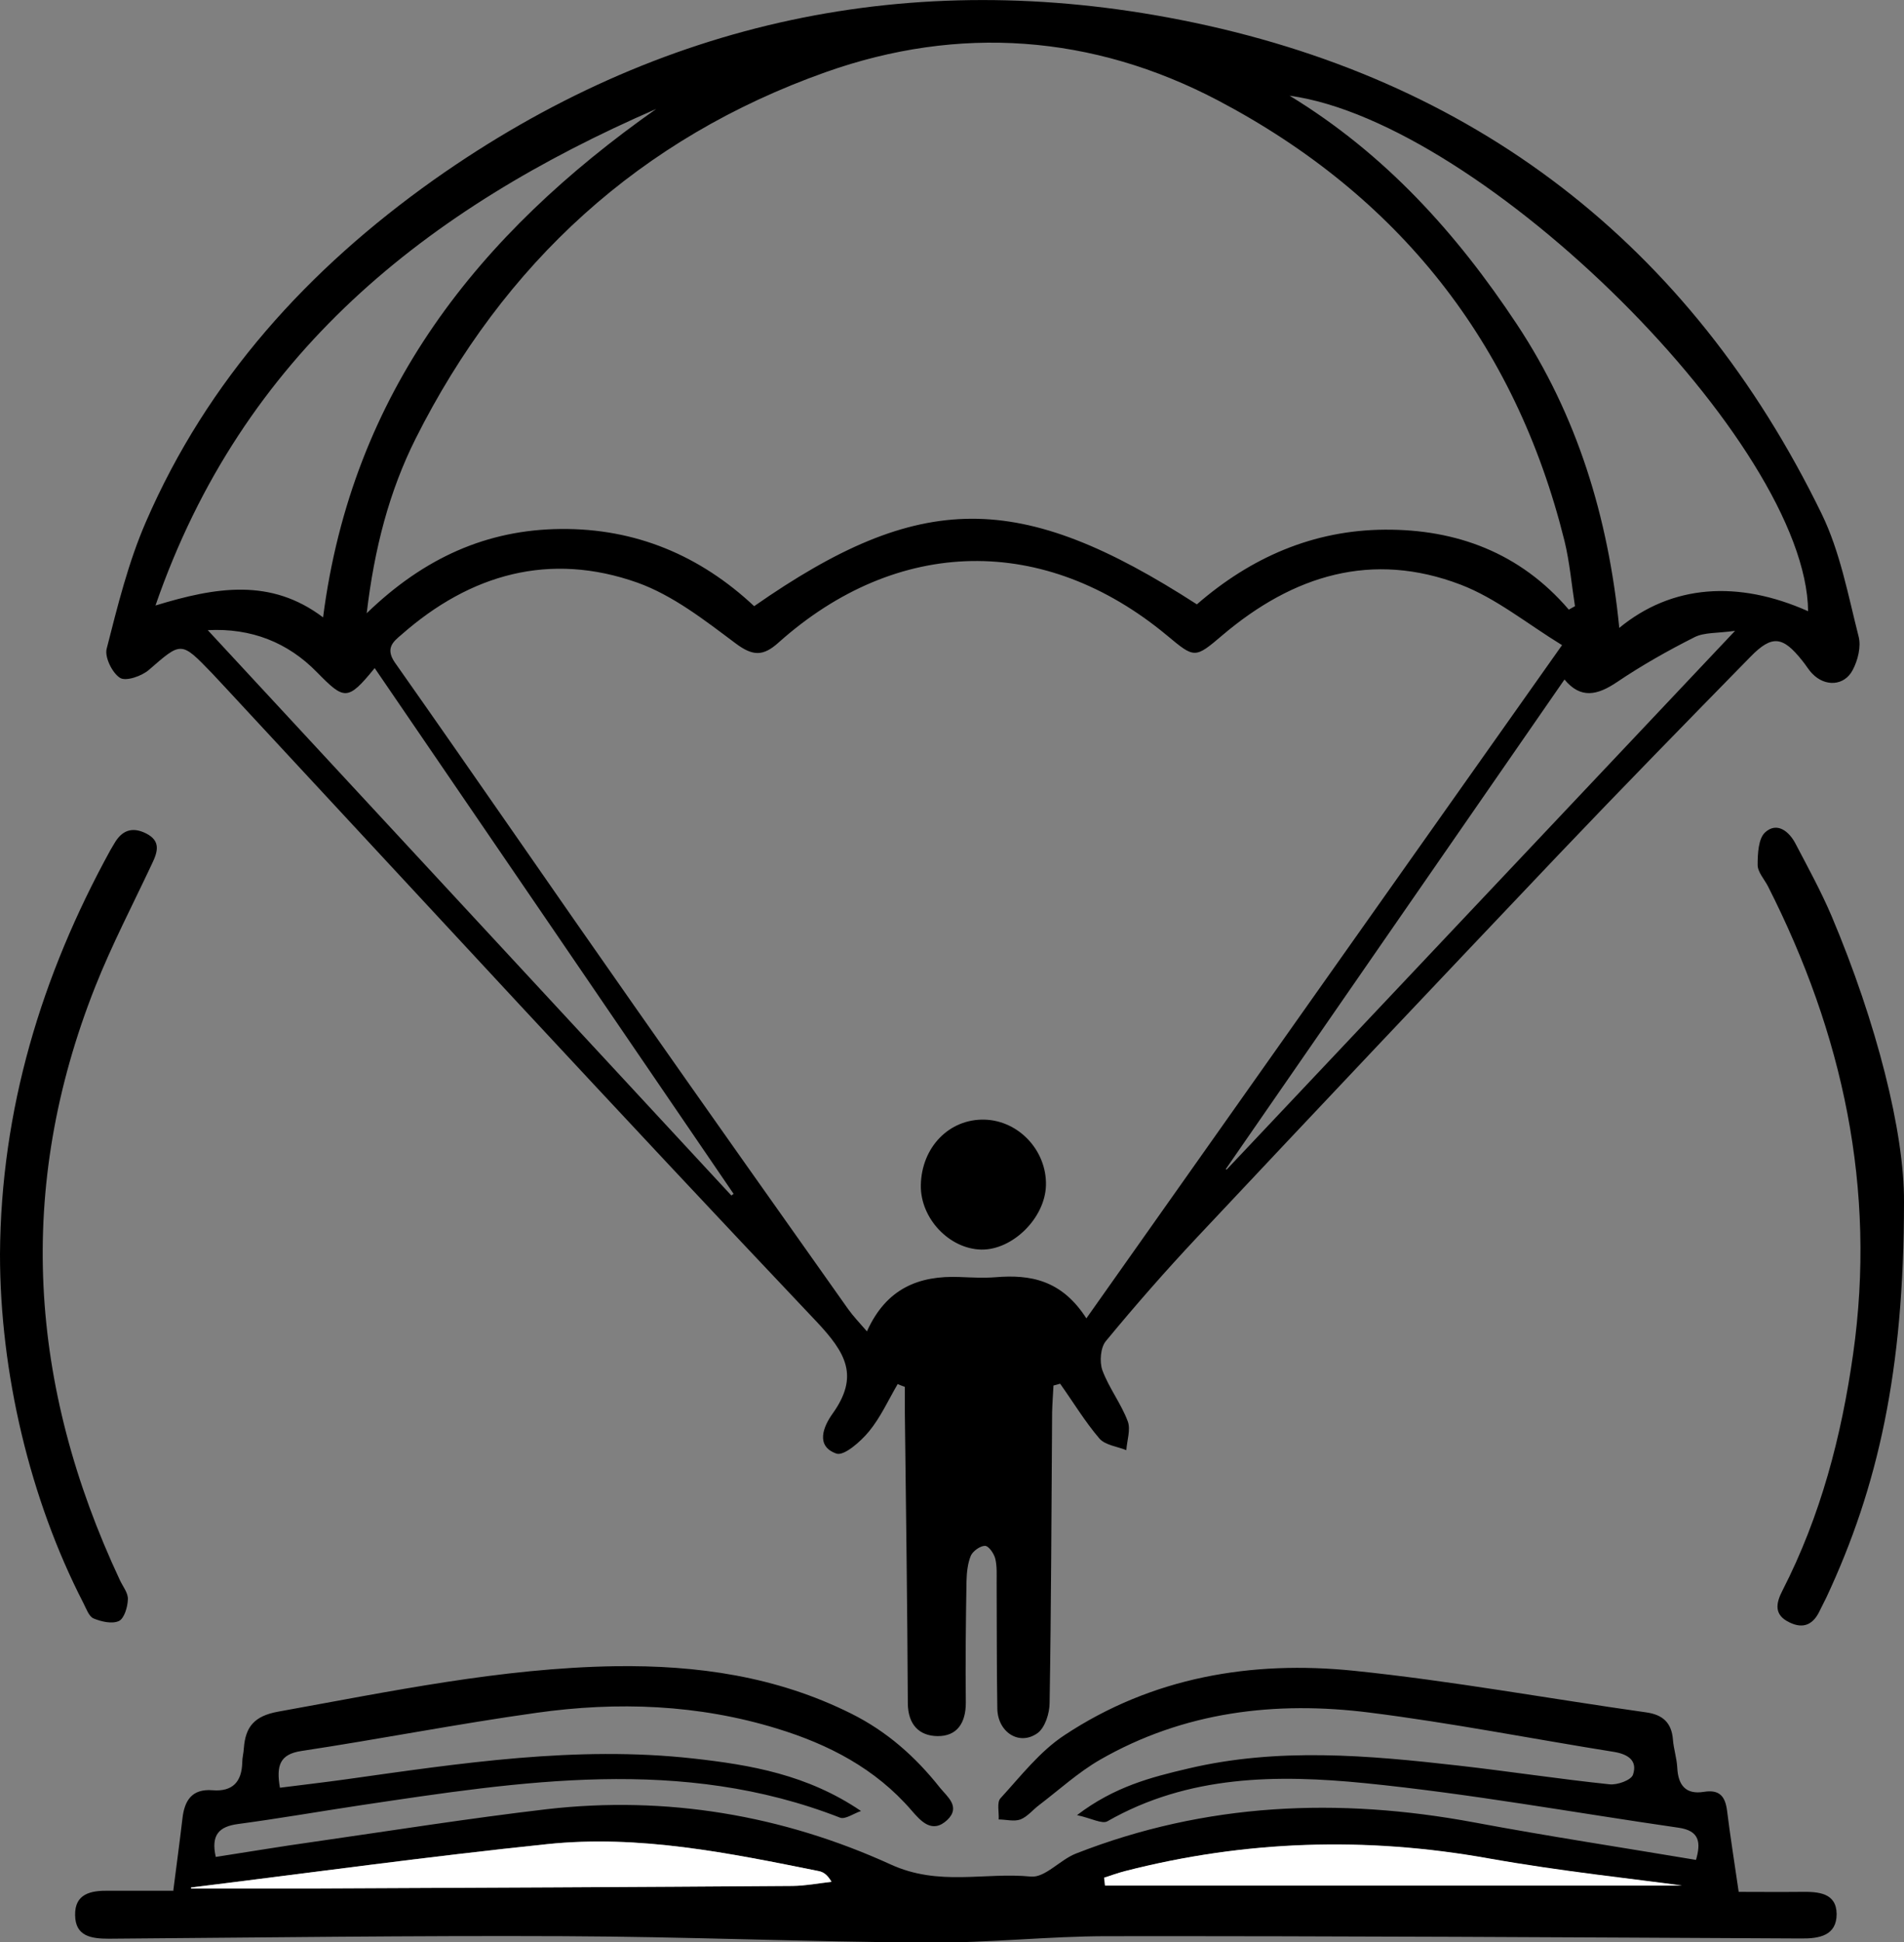
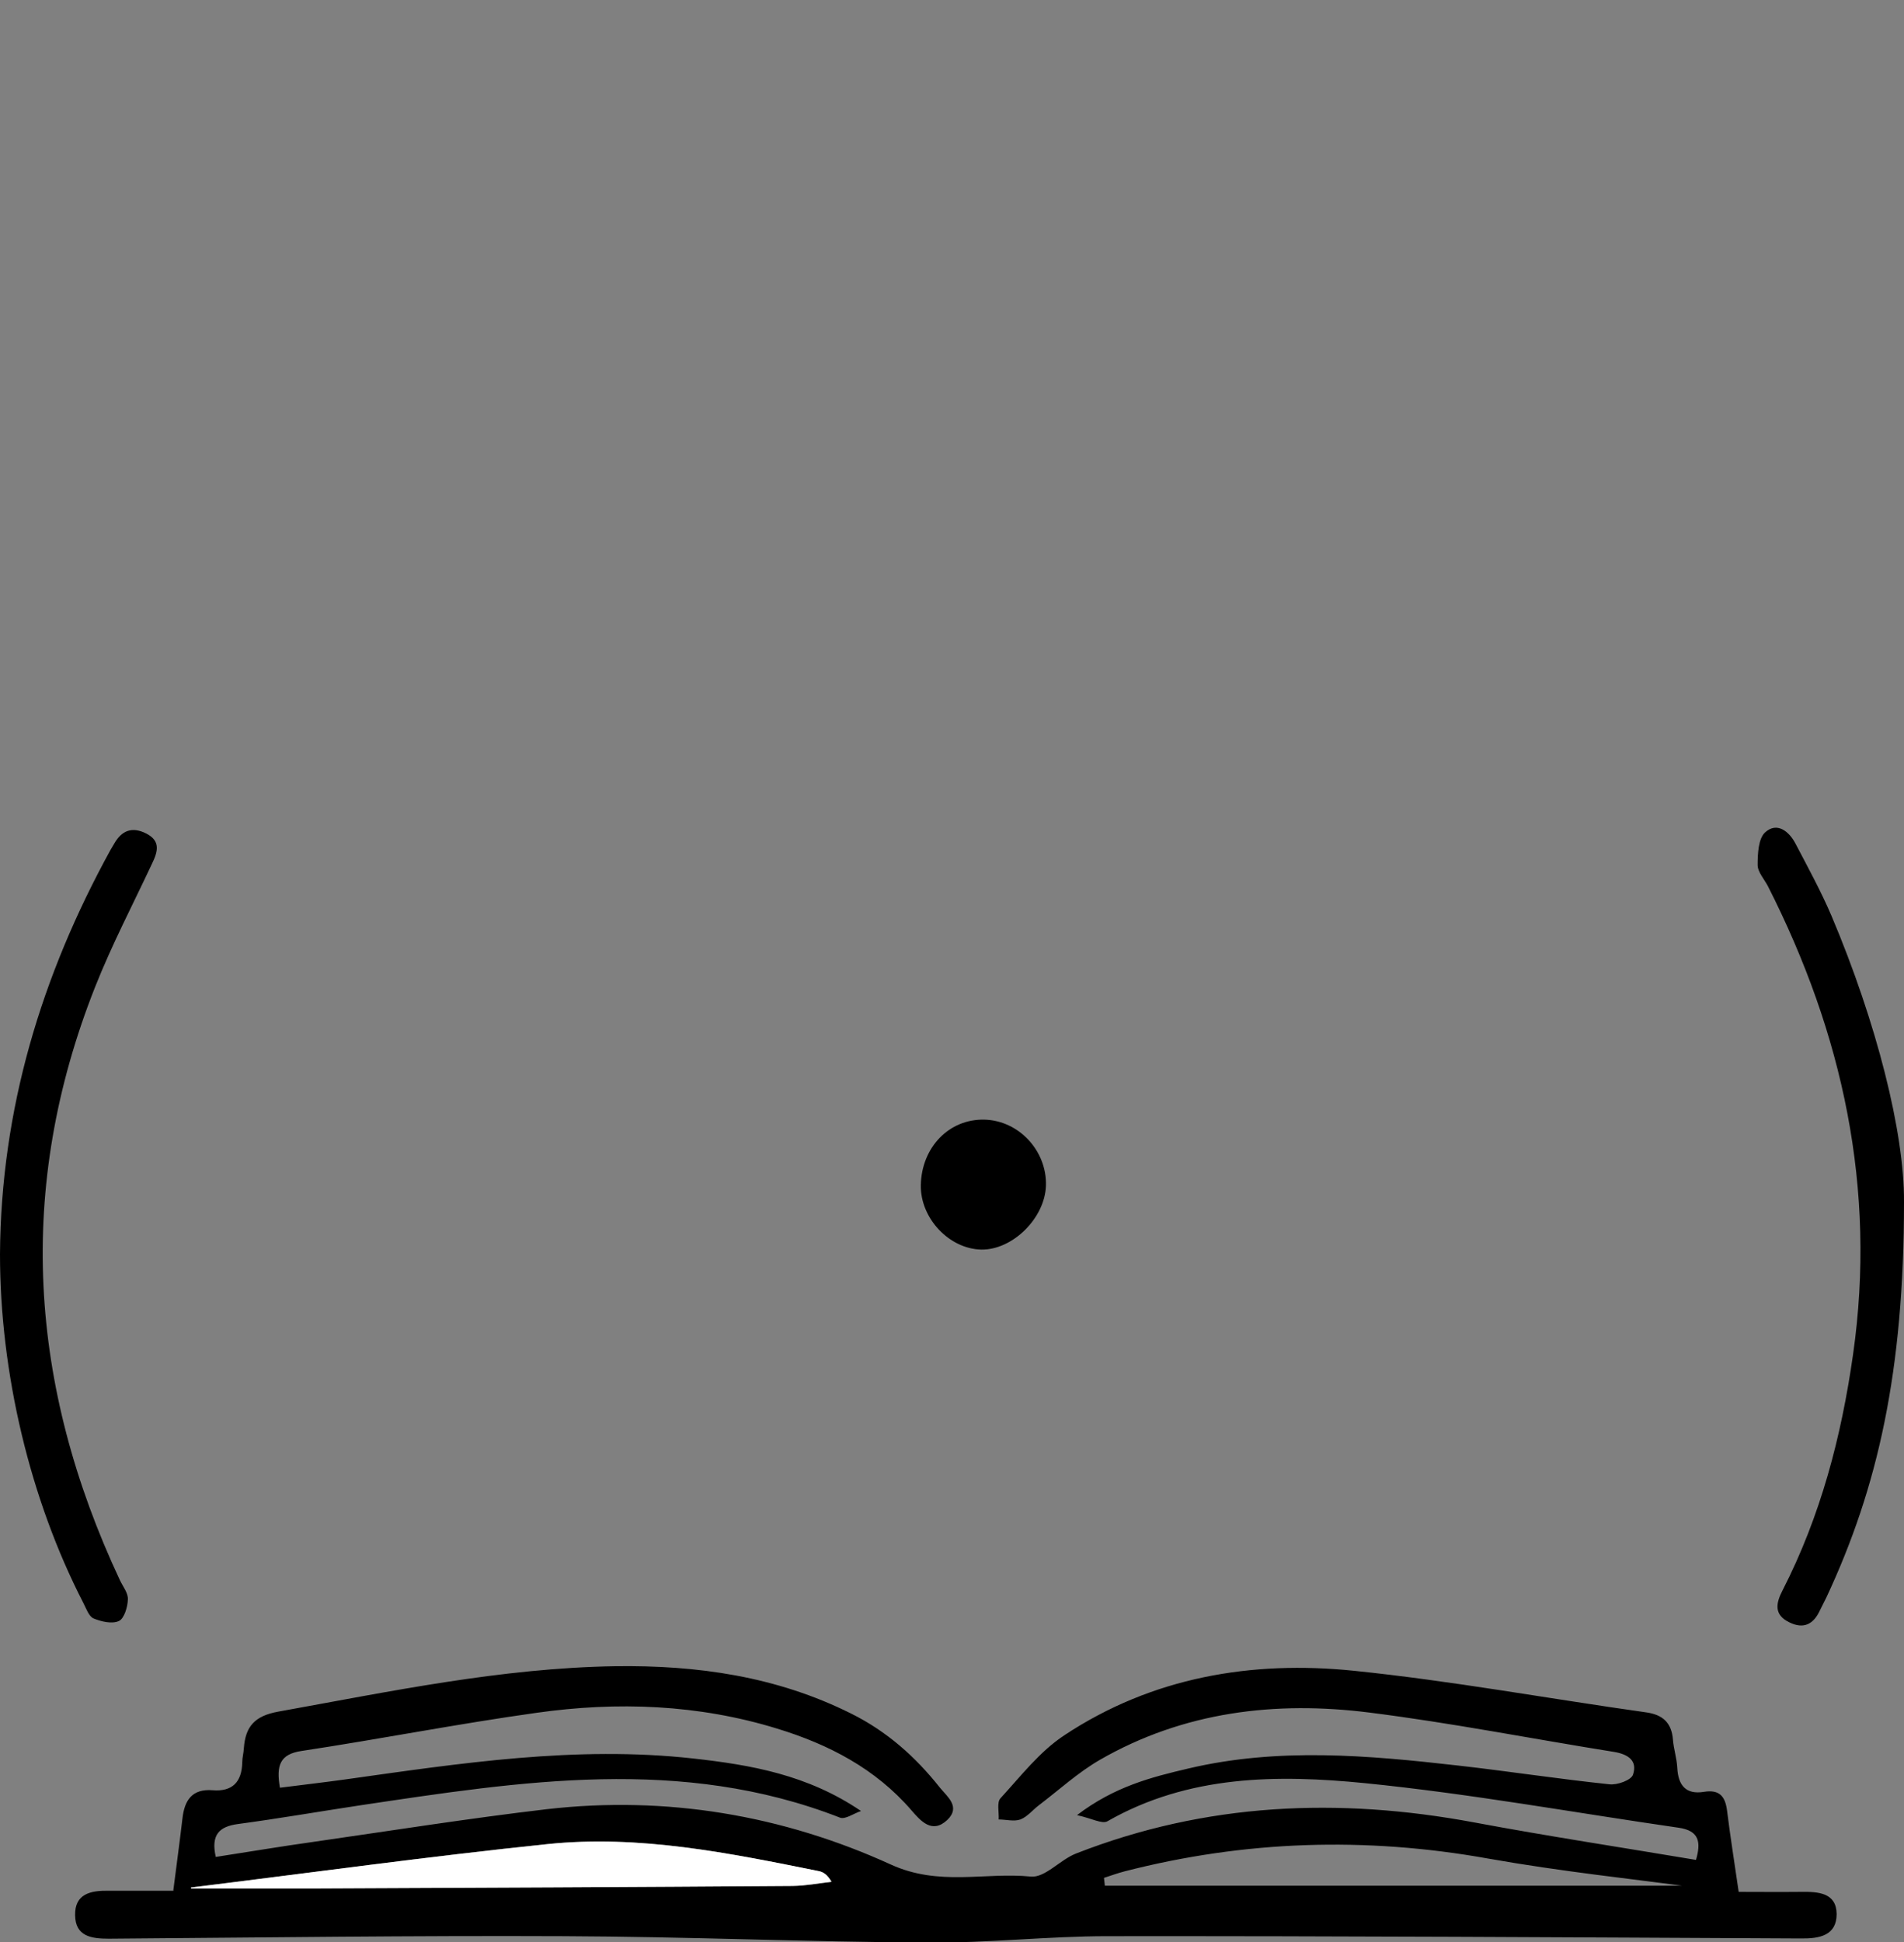
<svg xmlns="http://www.w3.org/2000/svg" id="Layer_2" data-name="Layer 2" viewBox="0 0 83.39 85.04">
  <rect x="0" y="0" width="83.39" height="85.04" fill="#808080" stroke="none" />
  <defs>
    <style>
      .cls-1, .cls-2 {
        stroke-width: 0px;
      }

      .cls-2 {
        fill: #fff;
      }
    </style>
  </defs>
  <g id="Layer_2-2" data-name="Layer 2">
    <g>
-       <path class="cls-1" d="M39.32,60.59c-.41.7-.75,1.46-1.26,2.08-.37.45-1.1,1.09-1.43.97-.94-.33-.55-1.21-.17-1.74,1.18-1.65.6-2.66-.71-4.05-8.7-9.18-17.28-18.49-25.89-27.76-.19-.2-.38-.41-.57-.61-1.37-1.42-1.34-1.39-2.77-.15-.31.27-1,.51-1.26.35-.34-.21-.68-.9-.59-1.27.48-1.88.95-3.79,1.72-5.56,2.7-6.23,7.11-11.07,12.6-14.97C28.89.88,39.93-1.45,51.7.87c12.8,2.52,22.31,9.78,28.08,21.62.81,1.66,1.16,3.56,1.62,5.37.12.45-.03,1.05-.26,1.48-.37.7-1.21.73-1.76.16-.17-.17-.29-.39-.45-.58-.85-1.07-1.32-1.13-2.26-.17-2.82,2.88-5.64,5.76-8.42,8.68-5.29,5.57-10.57,11.15-15.83,16.75-1.38,1.47-2.71,2.99-3.99,4.54-.23.28-.28.9-.15,1.27.29.78.82,1.46,1.11,2.23.14.36-.03.84-.06,1.27-.4-.16-.93-.22-1.18-.51-.64-.75-1.15-1.6-1.72-2.4-.1.03-.2.06-.29.08-.02.39-.05.78-.06,1.17-.03,4.24-.04,8.48-.11,12.72,0,.46-.2,1.09-.53,1.33-.8.57-1.74-.04-1.76-1.07-.03-1.84-.02-3.69-.03-5.53,0-.35.02-.71-.06-1.04-.06-.23-.29-.56-.45-.56-.21,0-.53.23-.62.43-.14.34-.18.74-.19,1.12-.03,1.77-.05,3.55-.03,5.32,0,.88-.38,1.47-1.24,1.46-.81-.01-1.29-.51-1.3-1.43-.02-4.24-.08-8.48-.13-12.72,0-.38,0-.76,0-1.14-.11-.04-.22-.08-.33-.13ZM68.42,28.25c-1.55-.95-2.9-2.06-4.44-2.65-3.89-1.49-7.35-.41-10.44,2.21-1.21,1.03-1.22,1.02-2.43.01-5.36-4.45-11.81-4.34-17.02.32-.67.6-1.12.59-1.87.03-1.35-1.01-2.74-2.1-4.3-2.66-3.84-1.36-7.32-.38-10.34,2.28-.34.29-.72.58-.29,1.21,3.52,5,6.98,10.04,10.49,15.04,3.11,4.44,6.24,8.86,9.37,13.28.23.32.5.6.82.97.85-1.89,2.28-2.45,4.06-2.38.52.02,1.05.05,1.56.01,1.54-.13,2.91.12,3.99,1.8,6.94-9.82,13.77-19.49,20.83-29.47ZM68.71,26.69c.09-.05.18-.1.27-.15-.15-.95-.23-1.92-.46-2.86-2.16-8.7-7.29-15.13-15.17-19.28-5.5-2.89-11.36-3.31-17.19-1.24-8.12,2.88-14.09,8.35-17.96,16.05-1.15,2.3-1.8,4.78-2.14,7.64,2.51-2.43,5.27-3.66,8.5-3.69,3.28-.03,6.1,1.16,8.47,3.38,7.28-5.08,11.61-5.1,19.39-.08,2.36-2.05,5.09-3.25,8.23-3.27,3.14-.02,5.92,1.01,8.05,3.49ZM56.48,4.19c4.19,2.55,7.32,6.03,9.95,10,2.65,4,4.01,8.46,4.49,13.3,2.3-1.89,5.19-2.1,8.27-.73-.07-7.32-14.21-21.4-22.71-22.57ZM28.74,4.77C18.7,9.14,10.62,15.48,6.81,26.51c2.65-.81,5.05-1.21,7.34.52,1.27-9.87,6.82-16.79,14.59-22.26ZM9.1,27.59c7.7,8.31,15.31,16.53,22.93,24.75.03-.02.07-.05.1-.07-5.23-7.66-10.46-15.33-15.72-23.02-1.19,1.46-1.33,1.4-2.53.18-1.27-1.3-2.87-1.94-4.78-1.84ZM53.68,51.18s.03.02.04.03c7.36-7.79,14.71-15.59,22.27-23.59-.79.11-1.35.06-1.78.28-1.17.59-2.32,1.24-3.4,1.97-.85.57-1.58.74-2.29-.12-4.97,7.18-9.9,14.3-14.83,21.43Z" />
      <path class="cls-1" d="M7.59,82.77c.14-1.1.28-2.12.4-3.15.09-.8.42-1.31,1.32-1.24.87.07,1.28-.36,1.3-1.22,0-.21.06-.41.07-.62.07-.94.46-1.41,1.5-1.6,4.89-.88,9.76-1.91,14.76-1.99,3.59-.05,7.06.44,10.33,2.07,1.57.78,2.82,1.89,3.89,3.24.32.4.93.84.33,1.42-.67.63-1.17.04-1.57-.42-1.58-1.83-3.63-2.89-5.89-3.58-3.45-1.06-6.99-1.19-10.53-.69-3.44.48-6.85,1.15-10.29,1.67-.95.14-1.12.63-.95,1.61.95-.12,1.9-.23,2.84-.36,5.06-.71,10.12-1.49,15.26-.92,2.52.28,5.01.71,7.35,2.3-.31.1-.69.38-.92.29-6.94-2.71-13.97-1.59-21.01-.54-1.79.27-3.57.58-5.36.82-.82.11-1.19.47-.97,1.44,1.43-.22,2.85-.46,4.28-.66,3.41-.49,6.81-1.03,10.22-1.43,5.23-.6,10.32.26,15.06,2.42,2.12.97,4.11.33,6.14.53.62.06,1.28-.74,1.98-1.01,5.67-2.22,11.49-2.47,17.44-1.36,3.21.6,6.43,1.09,9.71,1.64.22-.76.16-1.28-.77-1.41-4.57-.66-9.13-1.49-13.73-1.95-3.84-.38-7.73-.36-11.28,1.67-.23.13-.69-.13-1.33-.27,1.64-1.25,3.25-1.66,4.87-2.04,3.93-.93,7.88-.58,11.83-.13,2.21.25,4.41.59,6.62.82.34.04.95-.18,1.03-.42.21-.62-.22-.9-.84-1-3.57-.57-7.12-1.27-10.7-1.72-4.12-.52-8.14-.04-11.81,2.07-.95.55-1.78,1.31-2.66,1.98-.28.21-.51.51-.82.63-.28.1-.63,0-.95,0,.02-.32-.09-.75.08-.93.89-.97,1.72-2.05,2.8-2.76,3.84-2.54,8.19-3.28,12.68-2.82,4.28.44,8.53,1.22,12.79,1.82.73.1,1.12.45,1.18,1.19.03.41.17.82.19,1.24.04.77.38,1.18,1.17,1.05.68-.11.93.2,1.01.82.14,1.13.32,2.25.51,3.56.83,0,1.79.01,2.75,0,.74-.01,1.53.04,1.54.97,0,.94-.75,1.08-1.56,1.07-10.12-.05-20.24-.11-30.36-.1-2.62,0-5.23.3-7.85.28-5.33-.03-10.65-.26-15.98-.28-6.64-.03-13.28.06-19.92.11-.77,0-1.47-.1-1.48-1.03-.02-.94.69-1.08,1.45-1.07.93,0,1.86,0,2.87,0ZM8.36,82.64s0,.03,0,.04c1.86,0,3.73,0,5.59,0,6.92-.03,13.84-.06,20.76-.11.57,0,1.13-.11,1.7-.18-.19-.33-.37-.44-.56-.47-3.92-.79-7.87-1.6-11.89-1.18-5.21.54-10.41,1.26-15.61,1.9ZM48.35,82.21c.01.12.03.23.04.35h25.27c-2.04-.28-5.28-.62-8.49-1.19-5.36-.96-10.65-.79-15.91.56-.31.08-.61.19-.92.29Z" />
      <path class="cls-1" d="M83.39,52.63c0,7.4-1.14,12.48-3.4,17.31-.09.19-.19.37-.28.56-.28.61-.71.84-1.34.53-.69-.33-.59-.84-.3-1.4,1.67-3.26,2.58-6.74,3.09-10.34,1.03-7.24-.45-14.03-3.73-20.49-.16-.31-.45-.62-.45-.93,0-.49.03-1.16.33-1.43.52-.47,1.05-.04,1.33.5.55,1.05,1.12,2.09,1.58,3.17,1.97,4.66,3.19,9.48,3.17,12.51Z" />
      <path class="cls-1" d="M0,54.91c.04-6.33,1.81-12.19,4.84-17.7.05-.09.11-.18.16-.27.33-.58.78-.76,1.4-.45.65.33.51.8.26,1.32-.84,1.79-1.76,3.55-2.49,5.39-3.49,8.81-2.91,17.47,1.08,25.98.13.28.37.57.35.85-.01.33-.16.83-.39.94-.3.14-.77.03-1.11-.11-.21-.09-.32-.43-.45-.68C1.31,65.64,0,60.1,0,54.91Z" />
      <path class="cls-2" d="M8.36,82.64c5.2-.64,10.4-1.36,15.61-1.9,4.02-.42,7.97.39,11.89,1.18.19.04.37.14.56.47-.57.06-1.13.17-1.7.18-6.92.05-13.84.08-20.76.11-1.86,0-3.73,0-5.59,0,0-.01,0-.03,0-.04Z" />
-       <path class="cls-2" d="M48.35,82.21c.31-.1.61-.21.92-.29,5.26-1.35,10.55-1.52,15.91-.56,3.2.57,6.45.91,8.49,1.19h-25.27c-.01-.12-.03-.23-.04-.35Z" />
      <path class="cls-1" d="M40.33,51.89c.03-1.66,1.24-2.91,2.79-2.87,1.5.04,2.73,1.36,2.69,2.88-.04,1.43-1.46,2.83-2.83,2.81-1.41-.03-2.67-1.37-2.65-2.81Z" />
    </g>
  </g>
</svg>